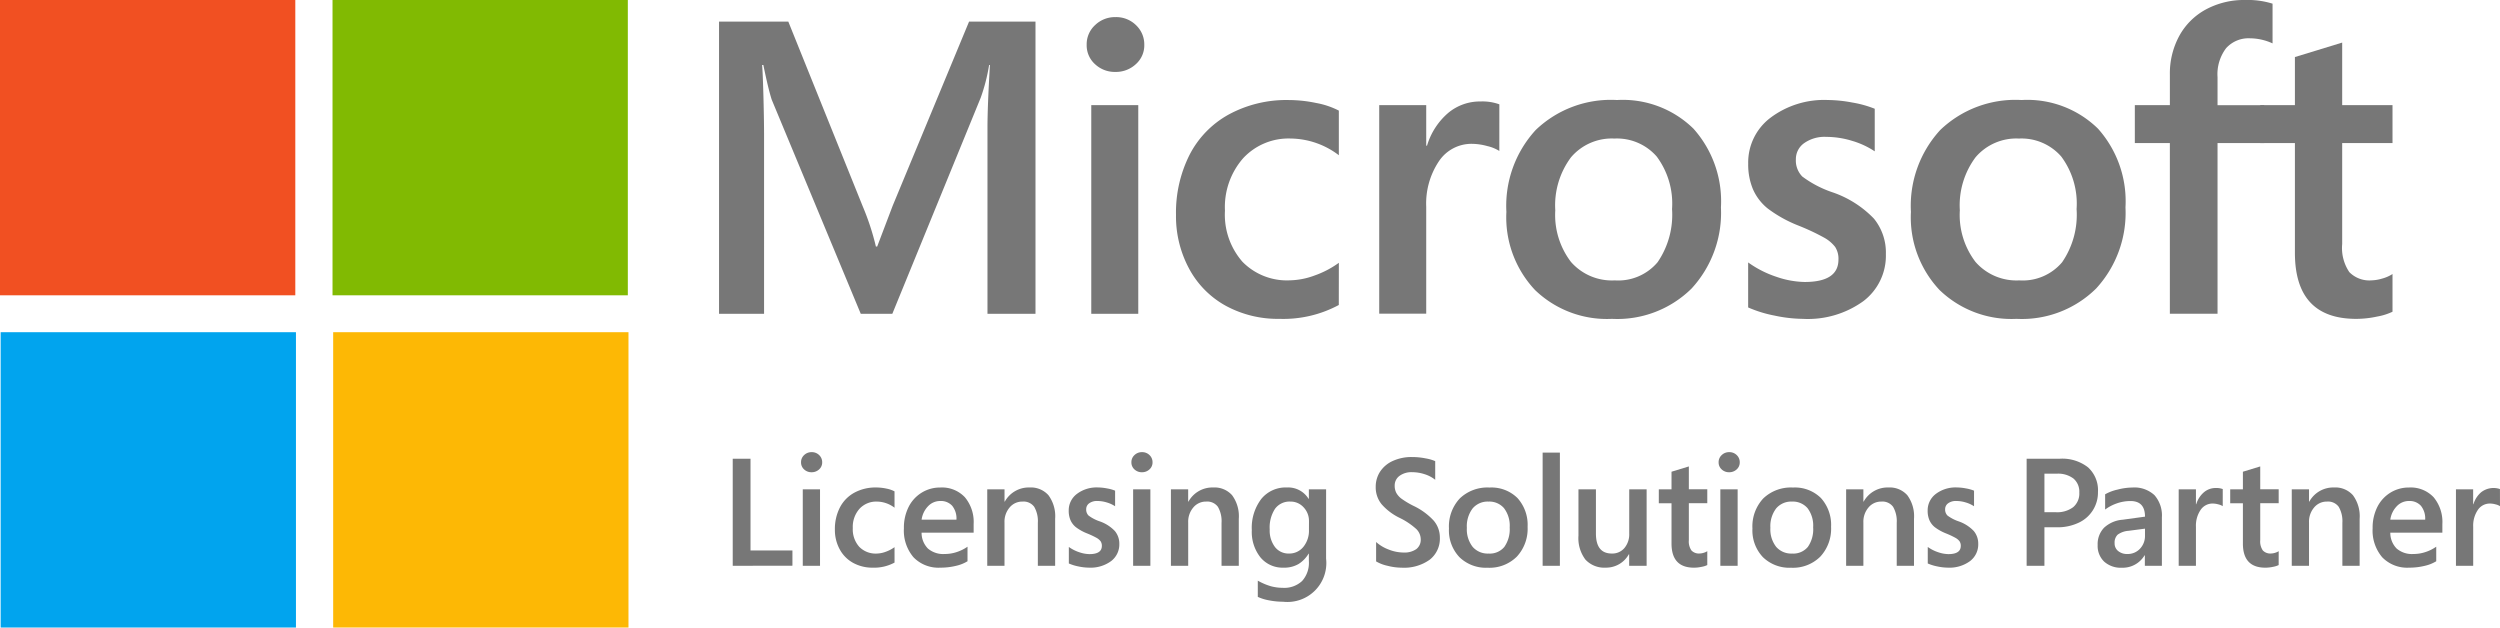
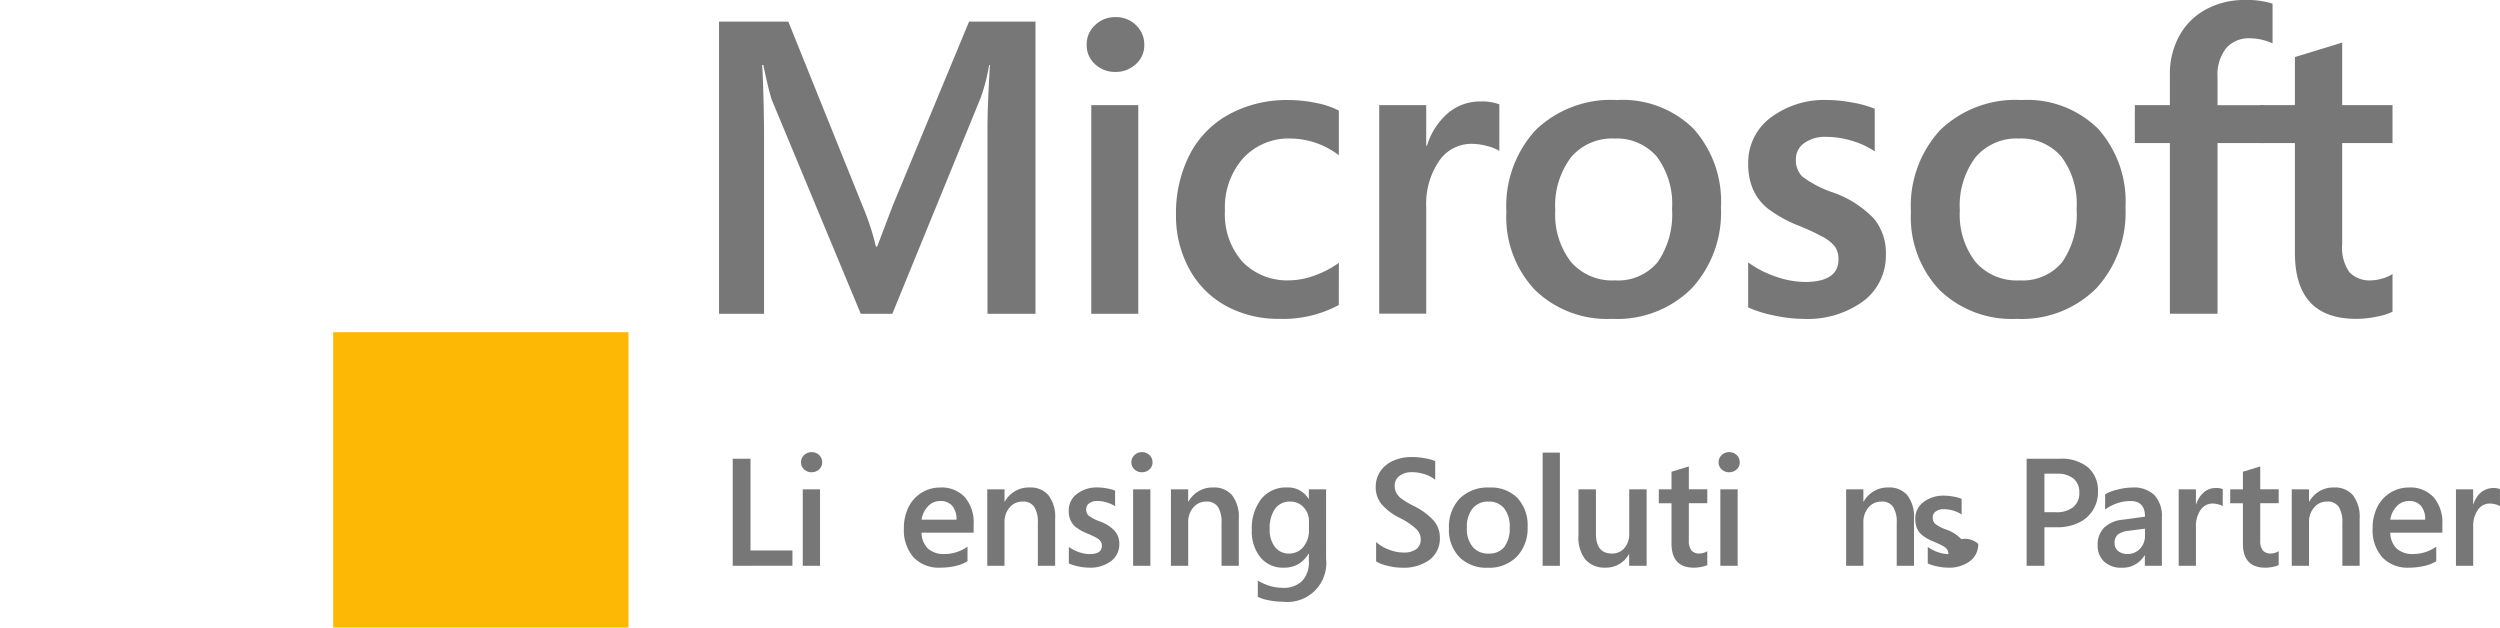
<svg xmlns="http://www.w3.org/2000/svg" width="196.805" height="49.399" viewBox="0 0 196.805 49.399">
  <g id="microsoft-logo" transform="translate(186.051 46.699)">
    <g id="Group_25" data-name="Group 25" transform="translate(-186.051 -46.699)">
-       <rect id="Rectangle_156" data-name="Rectangle 156" width="23.247" height="23.247" fill="#f15022" />
-       <rect id="Rectangle_157" data-name="Rectangle 157" width="23.247" height="23.247" transform="translate(26.177)" fill="#81ba02" />
-       <rect id="Rectangle_158" data-name="Rectangle 158" width="23.247" height="23.247" transform="translate(0.051 26.152)" fill="#01a4ee" />
      <rect id="Rectangle_159" data-name="Rectangle 159" width="23.247" height="23.247" transform="translate(26.228 26.152)" fill="#fdb805" />
      <g id="Group_23" data-name="Group 23" transform="translate(57.682 35.595)">
        <path id="Path_20" data-name="Path 20" d="M109.06,76.708V68.279h1.4V75.5h3.3v1.2Z" transform="translate(-109.06 -67.762)" fill="#777" />
        <path id="Path_21" data-name="Path 21" d="M120.893,68.1a.725.725,0,0,1-.244.559.845.845,0,0,1-.591.223.834.834,0,0,1-.588-.223.73.73,0,0,1-.241-.559.751.751,0,0,1,.244-.57.826.826,0,0,1,.585-.23.815.815,0,0,1,.6.235A.766.766,0,0,1,120.893,68.1Zm-1.528,8.147V70.228h1.358v6.019Z" transform="translate(-113.851 -67.301)" fill="#777" />
-         <path id="Path_22" data-name="Path 22" d="M128.961,78.471a3.376,3.376,0,0,1-1.71.4,3.144,3.144,0,0,1-1.549-.377,2.647,2.647,0,0,1-1.058-1.069,3.18,3.18,0,0,1-.379-1.552,3.715,3.715,0,0,1,.391-1.734,2.777,2.777,0,0,1,1.134-1.167,3.486,3.486,0,0,1,1.725-.414,3.929,3.929,0,0,1,.793.085,2.321,2.321,0,0,1,.652.221v1.287a2.325,2.325,0,0,0-1.387-.482,1.785,1.785,0,0,0-1.372.568,2.137,2.137,0,0,0-.526,1.513,2.062,2.062,0,0,0,.505,1.476,1.8,1.8,0,0,0,1.369.535,2.156,2.156,0,0,0,.7-.135,2.736,2.736,0,0,0,.711-.37Z" transform="translate(-116.223 -69.778)" fill="#777" />
        <path id="Path_23" data-name="Path 23" d="M135.928,76.114a1.76,1.76,0,0,0,.5,1.252,1.846,1.846,0,0,0,1.311.429,3,3,0,0,0,.982-.162,3.165,3.165,0,0,0,.823-.414v1.146a2.987,2.987,0,0,1-.917.364,5.094,5.094,0,0,1-1.216.141,2.734,2.734,0,0,1-2.122-.82,3.24,3.24,0,0,1-.753-2.277,3.627,3.627,0,0,1,.373-1.687,2.777,2.777,0,0,1,1.035-1.125,2.745,2.745,0,0,1,1.454-.4,2.477,2.477,0,0,1,1.937.764,3.039,3.039,0,0,1,.691,2.116v.676Zm2.745-1.023A1.592,1.592,0,0,0,138.338,74a1.194,1.194,0,0,0-.94-.377,1.305,1.305,0,0,0-.958.409,1.891,1.891,0,0,0-.511,1.061Z" transform="translate(-121.061 -69.778)" fill="#777" />
        <path id="Path_24" data-name="Path 24" d="M150.923,78.724v-3.38a2.244,2.244,0,0,0-.285-1.261,1.037,1.037,0,0,0-.92-.415,1.288,1.288,0,0,0-1.02.468,1.722,1.722,0,0,0-.4,1.167v3.421h-1.358V72.705H148.3v.964h.023a2.156,2.156,0,0,1,1.952-1.111,1.852,1.852,0,0,1,1.484.611,2.79,2.79,0,0,1,.526,1.857v3.7Z" transform="translate(-126.904 -69.778)" fill="#777" />
        <path id="Path_25" data-name="Path 25" d="M163.06,77a1.648,1.648,0,0,1-.647,1.355,2.738,2.738,0,0,1-1.751.514,4.1,4.1,0,0,1-.815-.094,3.562,3.562,0,0,1-.761-.235v-1.3a3.022,3.022,0,0,0,.823.417,2.6,2.6,0,0,0,.8.147q.976,0,.976-.646a.629.629,0,0,0-.1-.368,1.043,1.043,0,0,0-.335-.276,6.572,6.572,0,0,0-.738-.344,3.731,3.731,0,0,1-.873-.488,1.465,1.465,0,0,1-.423-.552,1.838,1.838,0,0,1-.139-.741,1.615,1.615,0,0,1,.641-1.322,2.574,2.574,0,0,1,1.658-.511,3.972,3.972,0,0,1,.708.074,3.1,3.1,0,0,1,.644.179v1.228a2.423,2.423,0,0,0-.653-.3,2.56,2.56,0,0,0-.746-.115,1.024,1.024,0,0,0-.641.182.564.564,0,0,0-.235.464.66.66,0,0,0,.185.5,3.114,3.114,0,0,0,.873.455,3,3,0,0,1,1.193.758A1.548,1.548,0,0,1,163.06,77Z" transform="translate(-132.627 -69.778)" fill="#777" />
        <path id="Path_26" data-name="Path 26" d="M170.063,68.1a.725.725,0,0,1-.244.559.845.845,0,0,1-.591.223.834.834,0,0,1-.588-.223.73.73,0,0,1-.241-.559.751.751,0,0,1,.244-.57.826.826,0,0,1,.585-.23.815.815,0,0,1,.6.235A.766.766,0,0,1,170.063,68.1Zm-1.528,8.147V70.228h1.358v6.019Z" transform="translate(-137.015 -67.301)" fill="#777" />
        <path id="Path_27" data-name="Path 27" d="M178.265,78.724v-3.38a2.24,2.24,0,0,0-.285-1.261,1.037,1.037,0,0,0-.92-.415,1.288,1.288,0,0,0-1.02.468,1.722,1.722,0,0,0-.4,1.167v3.421H174.28V72.705h1.358v.964h.024a2.154,2.154,0,0,1,1.951-1.111,1.852,1.852,0,0,1,1.484.611,2.79,2.79,0,0,1,.526,1.857v3.7Z" transform="translate(-139.785 -69.778)" fill="#777" />
        <path id="Path_28" data-name="Path 28" d="M192.165,78.16a3.063,3.063,0,0,1-3.391,3.392,5.729,5.729,0,0,1-1.1-.109,3.56,3.56,0,0,1-.885-.273V79.893a4.77,4.77,0,0,0,1.044.444,3.6,3.6,0,0,0,.92.12,2.052,2.052,0,0,0,1.525-.537,2.137,2.137,0,0,0,.532-1.567v-.582h-.023a2.429,2.429,0,0,1-.785.808,2.216,2.216,0,0,1-1.19.291A2.253,2.253,0,0,1,187,78.063a3.213,3.213,0,0,1-.682-2.143,3.756,3.756,0,0,1,.744-2.457,2.469,2.469,0,0,1,2.014-.905,1.887,1.887,0,0,1,1.71.893h.023v-.746h1.358Zm-1.346-2.939a1.552,1.552,0,0,0-.423-1.1,1.376,1.376,0,0,0-1.046-.453,1.413,1.413,0,0,0-1.2.562,2.675,2.675,0,0,0-.423,1.631,2.144,2.144,0,0,0,.414,1.384,1.344,1.344,0,0,0,1.1.514,1.415,1.415,0,0,0,1.134-.523,2.01,2.01,0,0,0,.441-1.34Z" transform="translate(-145.455 -69.778)" fill="#777" />
        <path id="Path_29" data-name="Path 29" d="M209.815,74.355a2.105,2.105,0,0,1-.793,1.743,3.471,3.471,0,0,1-2.216.632,4.569,4.569,0,0,1-1.128-.153,2.99,2.99,0,0,1-.882-.341V74.708a3.068,3.068,0,0,0,.975.588,3.2,3.2,0,0,0,1.188.241,1.625,1.625,0,0,0,1-.268.922.922,0,0,0,.35-.779,1.144,1.144,0,0,0-.347-.8,5.556,5.556,0,0,0-1.316-.882,4.467,4.467,0,0,1-1.417-1.073,2.1,2.1,0,0,1-.464-1.361,2.167,2.167,0,0,1,.352-1.214,2.349,2.349,0,0,1,1.011-.84,3.536,3.536,0,0,1,1.493-.3,5.489,5.489,0,0,1,1.076.106,3.258,3.258,0,0,1,.752.217v1.469a2.524,2.524,0,0,0-.826-.438,3.161,3.161,0,0,0-.991-.161,1.576,1.576,0,0,0-1,.294.927.927,0,0,0-.373.764,1.2,1.2,0,0,0,.124.564,1.447,1.447,0,0,0,.388.447,6.661,6.661,0,0,0,.958.576,5.2,5.2,0,0,1,1.6,1.167A2.036,2.036,0,0,1,209.815,74.355Z" transform="translate(-154.148 -67.636)" fill="#777" />
        <path id="Path_30" data-name="Path 30" d="M221.858,75.656A3.224,3.224,0,0,1,221.012,78a3.046,3.046,0,0,1-2.3.876,2.985,2.985,0,0,1-2.219-.832,3.058,3.058,0,0,1-.826-2.254,3.23,3.23,0,0,1,.847-2.363,3.133,3.133,0,0,1,2.345-.864,2.912,2.912,0,0,1,2.2.826A3.142,3.142,0,0,1,221.858,75.656Zm-1.41.047A2.273,2.273,0,0,0,220,74.186a1.523,1.523,0,0,0-1.22-.517,1.546,1.546,0,0,0-1.252.541,2.318,2.318,0,0,0-.452,1.528,2.233,2.233,0,0,0,.452,1.49,1.571,1.571,0,0,0,1.264.532,1.482,1.482,0,0,0,1.234-.523A2.418,2.418,0,0,0,220.448,75.7Z" transform="translate(-159.284 -69.778)" fill="#777" />
        <path id="Path_31" data-name="Path 31" d="M229.606,76.279V67.368h1.358v8.911Z" transform="translate(-165.849 -67.333)" fill="#777" />
        <path id="Path_32" data-name="Path 32" d="M238.927,78.855v-.905H238.9A2.038,2.038,0,0,1,237.088,79a2.023,2.023,0,0,1-1.6-.629,2.791,2.791,0,0,1-.552-1.887v-3.65h1.375v3.48q0,1.575,1.252,1.575a1.249,1.249,0,0,0,.993-.435,1.682,1.682,0,0,0,.376-1.14v-3.48h1.37v6.019Z" transform="translate(-168.358 -69.909)" fill="#777" />
        <path id="Path_33" data-name="Path 33" d="M250.715,77.189a1.711,1.711,0,0,1-.438.138,2.9,2.9,0,0,1-.608.068q-1.769,0-1.77-1.9V72.322h-1V71.229h1V69.841l1.364-.417v1.8h1.452v1.093h-1.452v2.915a1.238,1.238,0,0,0,.206.808.81.81,0,0,0,.646.238,1.148,1.148,0,0,0,.3-.05,1.062,1.062,0,0,0,.3-.132Z" transform="translate(-173.996 -68.301)" fill="#777" />
        <path id="Path_34" data-name="Path 34" d="M257.466,68.1a.727.727,0,0,1-.244.559.845.845,0,0,1-.591.223.833.833,0,0,1-.588-.223.73.73,0,0,1-.241-.559.749.749,0,0,1,.244-.57.825.825,0,0,1,.585-.23.815.815,0,0,1,.6.235A.766.766,0,0,1,257.466,68.1Zm-1.528,8.147V70.228H257.3v6.019Z" transform="translate(-178.191 -67.301)" fill="#777" />
-         <path id="Path_35" data-name="Path 35" d="M267.027,75.656A3.224,3.224,0,0,1,266.181,78a3.047,3.047,0,0,1-2.3.876,2.985,2.985,0,0,1-2.219-.832,3.058,3.058,0,0,1-.826-2.254,3.231,3.231,0,0,1,.847-2.363,3.133,3.133,0,0,1,2.345-.864,2.912,2.912,0,0,1,2.2.826A3.142,3.142,0,0,1,267.027,75.656Zm-1.411.047a2.273,2.273,0,0,0-.443-1.517,1.524,1.524,0,0,0-1.22-.517,1.546,1.546,0,0,0-1.252.541,2.318,2.318,0,0,0-.452,1.528,2.233,2.233,0,0,0,.452,1.49,1.571,1.571,0,0,0,1.264.532,1.483,1.483,0,0,0,1.234-.523A2.418,2.418,0,0,0,265.617,75.7Z" transform="translate(-180.563 -69.778)" fill="#777" />
        <path id="Path_36" data-name="Path 36" d="M278.76,78.724v-3.38a2.244,2.244,0,0,0-.285-1.261,1.037,1.037,0,0,0-.92-.415,1.288,1.288,0,0,0-1.02.468,1.723,1.723,0,0,0-.4,1.167v3.421h-1.358V72.705h1.358v.964h.023a2.156,2.156,0,0,1,1.952-1.111,1.852,1.852,0,0,1,1.484.611,2.791,2.791,0,0,1,.526,1.857v3.7Z" transform="translate(-187.128 -69.778)" fill="#777" />
-         <path id="Path_37" data-name="Path 37" d="M290.9,77a1.648,1.648,0,0,1-.647,1.355,2.738,2.738,0,0,1-1.751.514,4.1,4.1,0,0,1-.815-.094,3.561,3.561,0,0,1-.761-.235v-1.3a3.022,3.022,0,0,0,.823.417,2.6,2.6,0,0,0,.8.147q.976,0,.976-.646a.629.629,0,0,0-.1-.368,1.043,1.043,0,0,0-.335-.276,6.573,6.573,0,0,0-.738-.344,3.73,3.73,0,0,1-.873-.488,1.472,1.472,0,0,1-.423-.552,1.847,1.847,0,0,1-.138-.741,1.615,1.615,0,0,1,.641-1.322,2.573,2.573,0,0,1,1.657-.511,3.972,3.972,0,0,1,.709.074,3.1,3.1,0,0,1,.644.179v1.228a2.423,2.423,0,0,0-.653-.3,2.56,2.56,0,0,0-.746-.115,1.024,1.024,0,0,0-.641.182.564.564,0,0,0-.235.464.66.66,0,0,0,.185.5,3.115,3.115,0,0,0,.873.455,3,3,0,0,1,1.193.758A1.548,1.548,0,0,1,290.9,77Z" transform="translate(-192.851 -69.778)" fill="#777" />
+         <path id="Path_37" data-name="Path 37" d="M290.9,77a1.648,1.648,0,0,1-.647,1.355,2.738,2.738,0,0,1-1.751.514,4.1,4.1,0,0,1-.815-.094,3.561,3.561,0,0,1-.761-.235v-1.3a3.022,3.022,0,0,0,.823.417,2.6,2.6,0,0,0,.8.147a.629.629,0,0,0-.1-.368,1.043,1.043,0,0,0-.335-.276,6.573,6.573,0,0,0-.738-.344,3.73,3.73,0,0,1-.873-.488,1.472,1.472,0,0,1-.423-.552,1.847,1.847,0,0,1-.138-.741,1.615,1.615,0,0,1,.641-1.322,2.573,2.573,0,0,1,1.657-.511,3.972,3.972,0,0,1,.709.074,3.1,3.1,0,0,1,.644.179v1.228a2.423,2.423,0,0,0-.653-.3,2.56,2.56,0,0,0-.746-.115,1.024,1.024,0,0,0-.641.182.564.564,0,0,0-.235.464.66.66,0,0,0,.185.5,3.115,3.115,0,0,0,.873.455,3,3,0,0,1,1.193.758A1.548,1.548,0,0,1,290.9,77Z" transform="translate(-192.851 -69.778)" fill="#777" />
        <path id="Path_38" data-name="Path 38" d="M307.263,70.895a2.615,2.615,0,0,1-1.534,2.428,3.846,3.846,0,0,1-1.681.353h-1v3.033h-1.4V68.279h2.6a3.3,3.3,0,0,1,2.23.676A2.429,2.429,0,0,1,307.263,70.895Zm-1.469.047a1.356,1.356,0,0,0-.456-1.1,2,2,0,0,0-1.325-.385h-.964v3.033h.9a2.1,2.1,0,0,0,1.358-.394A1.4,1.4,0,0,0,305.794,70.942Z" transform="translate(-199.789 -67.762)" fill="#777" />
        <path id="Path_39" data-name="Path 39" d="M315.934,78.724V77.9h-.023a2,2,0,0,1-1.781.976,1.959,1.959,0,0,1-1.4-.482,1.71,1.71,0,0,1-.511-1.305,1.859,1.859,0,0,1,.5-1.358,2.412,2.412,0,0,1,1.469-.635l1.758-.241q0-1.228-1.14-1.229a3.233,3.233,0,0,0-1.073.182,3.383,3.383,0,0,0-.926.488v-1.2a3.466,3.466,0,0,1,.973-.37,4.814,4.814,0,0,1,1.167-.164,2.324,2.324,0,0,1,1.743.6,2.413,2.413,0,0,1,.585,1.749v3.814Zm-2.381-1.781a.762.762,0,0,0,.282.62,1.089,1.089,0,0,0,.717.232,1.319,1.319,0,0,0,1-.415,1.454,1.454,0,0,0,.393-1.043V75.8l-1.3.17a1.638,1.638,0,0,0-.855.306A.864.864,0,0,0,313.554,76.943Z" transform="translate(-204.769 -69.778)" fill="#777" />
        <path id="Path_40" data-name="Path 40" d="M327.746,74.065a1.09,1.09,0,0,0-.346-.141,1.705,1.705,0,0,0-.441-.065,1.128,1.128,0,0,0-.958.506,2.2,2.2,0,0,0-.364,1.317v3.08h-1.358V72.742h1.358v1.169h.024a1.985,1.985,0,0,1,.605-.94,1.423,1.423,0,0,1,.935-.335,1.439,1.439,0,0,1,.546.083Z" transform="translate(-210.45 -69.814)" fill="#777" />
        <path id="Path_41" data-name="Path 41" d="M335.762,77.189a1.7,1.7,0,0,1-.438.138,2.9,2.9,0,0,1-.608.068q-1.769,0-1.769-1.9V72.322h-1V71.229h1V69.841l1.364-.417v1.8h1.452v1.093h-1.452v2.915a1.241,1.241,0,0,0,.206.808.811.811,0,0,0,.647.238,1.148,1.148,0,0,0,.3-.05,1.059,1.059,0,0,0,.3-.132Z" transform="translate(-214.063 -68.301)" fill="#777" />
        <path id="Path_42" data-name="Path 42" d="M345.091,78.724v-3.38a2.24,2.24,0,0,0-.286-1.261,1.036,1.036,0,0,0-.92-.415,1.288,1.288,0,0,0-1.02.468,1.725,1.725,0,0,0-.4,1.167v3.421h-1.358V72.705h1.358v.964h.024a2.154,2.154,0,0,1,1.951-1.111,1.851,1.851,0,0,1,1.484.611,2.79,2.79,0,0,1,.526,1.857v3.7Z" transform="translate(-218.377 -69.778)" fill="#777" />
        <path id="Path_43" data-name="Path 43" d="M354.535,76.114a1.76,1.76,0,0,0,.5,1.252,1.847,1.847,0,0,0,1.311.429,3,3,0,0,0,.982-.162,3.157,3.157,0,0,0,.823-.414v1.146a2.981,2.981,0,0,1-.917.364,5.091,5.091,0,0,1-1.216.141,2.734,2.734,0,0,1-2.122-.82,3.242,3.242,0,0,1-.753-2.277,3.627,3.627,0,0,1,.374-1.687,2.78,2.78,0,0,1,1.034-1.125,2.748,2.748,0,0,1,1.455-.4,2.478,2.478,0,0,1,1.937.764,3.042,3.042,0,0,1,.69,2.116v.676Zm2.745-1.023A1.594,1.594,0,0,0,356.945,74a1.194,1.194,0,0,0-.94-.377,1.3,1.3,0,0,0-.958.409,1.889,1.889,0,0,0-.512,1.061Z" transform="translate(-224.047 -69.778)" fill="#777" />
        <path id="Path_44" data-name="Path 44" d="M369.013,74.065a1.091,1.091,0,0,0-.346-.141,1.706,1.706,0,0,0-.441-.065,1.128,1.128,0,0,0-.958.506,2.2,2.2,0,0,0-.364,1.317v3.08h-1.358V72.742H366.9v1.169h.024a1.985,1.985,0,0,1,.605-.94,1.583,1.583,0,0,1,1.481-.253Z" transform="translate(-229.891 -69.814)" fill="#777" />
      </g>
      <g id="Group_24" data-name="Group 24" transform="translate(56.612)">
        <path id="Path_45" data-name="Path 45" d="M128.162,26.215V11.571q0-1.668.193-4.94h-.064a14.358,14.358,0,0,1-.658,2.566l-6.961,17.018h-2.486l-7.01-16.858q-.273-.85-.657-2.726h-.1q.048.433.1,2.262t.056,3.16V26.215h-3.545v-23h5.453l5.854,14.532a19.831,19.831,0,0,1,1.042,3.176h.1l1.219-3.208,6.015-14.5h5.229v23Z" transform="translate(-107.038 -1.514)" fill="#777" />
        <path id="Path_46" data-name="Path 46" d="M166.274,4.727a1.98,1.98,0,0,1-.666,1.524,2.3,2.3,0,0,1-1.612.61,2.271,2.271,0,0,1-1.6-.61,1.991,1.991,0,0,1-.658-1.524,2.048,2.048,0,0,1,.666-1.555,2.248,2.248,0,0,1,1.6-.626,2.222,2.222,0,0,1,1.627.642A2.087,2.087,0,0,1,166.274,4.727ZM162.1,25.9V9.476h3.7V25.9Z" transform="translate(-132.805 -1.199)" fill="#777" />
        <path id="Path_47" data-name="Path 47" d="M187.855,31.025a9.218,9.218,0,0,1-4.668,1.091,8.571,8.571,0,0,1-4.226-1.027,7.227,7.227,0,0,1-2.887-2.919,8.682,8.682,0,0,1-1.035-4.234,10.118,10.118,0,0,1,1.067-4.732,7.562,7.562,0,0,1,3.1-3.183,9.51,9.51,0,0,1,4.707-1.131,10.677,10.677,0,0,1,2.165.233,6.314,6.314,0,0,1,1.78.6v3.512a6.357,6.357,0,0,0-3.785-1.315,4.871,4.871,0,0,0-3.745,1.548,5.833,5.833,0,0,0-1.435,4.13,5.625,5.625,0,0,0,1.379,4.026,4.9,4.9,0,0,0,3.737,1.459,5.868,5.868,0,0,0,1.909-.369,7.441,7.441,0,0,0,1.941-1.011Z" transform="translate(-139.074 -7.015)" fill="#777" />
        <path id="Path_48" data-name="Path 48" d="M214.734,19a3.04,3.04,0,0,0-.946-.385,4.662,4.662,0,0,0-1.2-.177,3.078,3.078,0,0,0-2.615,1.379,6,6,0,0,0-.994,3.593v8.4h-3.7V15.391h3.7v3.192h.064a5.438,5.438,0,0,1,1.652-2.566,3.887,3.887,0,0,1,2.55-.914,3.939,3.939,0,0,1,1.491.225Z" transform="translate(-153.316 -7.115)" fill="#777" />
        <path id="Path_49" data-name="Path 49" d="M241.105,23.343a8.8,8.8,0,0,1-2.31,6.383,8.314,8.314,0,0,1-6.271,2.39,8.148,8.148,0,0,1-6.055-2.27,8.344,8.344,0,0,1-2.254-6.151,8.817,8.817,0,0,1,2.31-6.448,8.548,8.548,0,0,1,6.4-2.358,7.949,7.949,0,0,1,6.015,2.254A8.573,8.573,0,0,1,241.105,23.343Zm-3.849.128a6.2,6.2,0,0,0-1.211-4.138,4.153,4.153,0,0,0-3.328-1.411A4.213,4.213,0,0,0,229.3,19.4a6.316,6.316,0,0,0-1.236,4.17,6.084,6.084,0,0,0,1.236,4.066,4.281,4.281,0,0,0,3.448,1.451,4.05,4.05,0,0,0,3.368-1.427A6.6,6.6,0,0,0,237.256,23.471Z" transform="translate(-162.241 -7.015)" fill="#777" />
        <path id="Path_50" data-name="Path 50" d="M271.039,27.016a4.492,4.492,0,0,1-1.764,3.7,7.467,7.467,0,0,1-4.78,1.4,11.134,11.134,0,0,1-2.221-.257,9.7,9.7,0,0,1-2.077-.642V27.674a8.213,8.213,0,0,0,2.246,1.139,7.116,7.116,0,0,0,2.2.4q2.662,0,2.663-1.764a1.71,1.71,0,0,0-.264-1,2.863,2.863,0,0,0-.914-.754,17.8,17.8,0,0,0-2.013-.938,10.16,10.16,0,0,1-2.382-1.332,4.017,4.017,0,0,1-1.155-1.507,5.032,5.032,0,0,1-.377-2.021,4.408,4.408,0,0,1,1.749-3.609,7.029,7.029,0,0,1,4.523-1.4,10.776,10.776,0,0,1,1.933.2,8.479,8.479,0,0,1,1.756.489v3.352a6.527,6.527,0,0,0-1.78-.826,6.965,6.965,0,0,0-2.037-.313,2.785,2.785,0,0,0-1.749.5,1.536,1.536,0,0,0-.642,1.267,1.8,1.8,0,0,0,.505,1.355,8.516,8.516,0,0,0,2.382,1.243,8.172,8.172,0,0,1,3.256,2.07A4.222,4.222,0,0,1,271.039,27.016Z" transform="translate(-179.191 -7.015)" fill="#777" />
        <path id="Path_51" data-name="Path 51" d="M301.315,23.343a8.8,8.8,0,0,1-2.31,6.383,8.314,8.314,0,0,1-6.272,2.39,8.148,8.148,0,0,1-6.054-2.27,8.344,8.344,0,0,1-2.254-6.151,8.815,8.815,0,0,1,2.31-6.448,8.547,8.547,0,0,1,6.4-2.358,7.95,7.95,0,0,1,6.015,2.254A8.576,8.576,0,0,1,301.315,23.343Zm-3.849.128a6.2,6.2,0,0,0-1.211-4.138,4.154,4.154,0,0,0-3.328-1.411A4.214,4.214,0,0,0,289.51,19.4a6.319,6.319,0,0,0-1.235,4.17,6.087,6.087,0,0,0,1.235,4.066,4.282,4.282,0,0,0,3.448,1.451,4.049,4.049,0,0,0,3.368-1.427A6.6,6.6,0,0,0,297.466,23.471Z" transform="translate(-190.605 -7.015)" fill="#777" />
        <path id="Path_52" data-name="Path 52" d="M328.592,3.416a4.31,4.31,0,0,0-1.764-.4,2.371,2.371,0,0,0-1.893.778,3.4,3.4,0,0,0-.674,2.286v2.2h3.673V11.26h-3.673V24.7h-3.753V11.26H317.75V8.276h2.759V5.87a6.173,6.173,0,0,1,.746-3.055,5.206,5.206,0,0,1,2.1-2.077A6.318,6.318,0,0,1,326.427,0a6.572,6.572,0,0,1,2.165.289Z" transform="translate(-206.304)" fill="#777" />
        <path id="Path_53" data-name="Path 53" d="M346.832,27.526a4.616,4.616,0,0,1-1.195.377,7.914,7.914,0,0,1-1.66.185q-4.828,0-4.828-5.2V14.246h-2.727V11.262h2.727V7.477l3.721-1.139v4.924h3.962v2.984H342.87V22.2a3.384,3.384,0,0,0,.562,2.206,2.209,2.209,0,0,0,1.764.649,3.134,3.134,0,0,0,.81-.136,2.877,2.877,0,0,0,.826-.361Z" transform="translate(-215.101 -2.986)" fill="#777" />
      </g>
    </g>
  </g>
</svg>